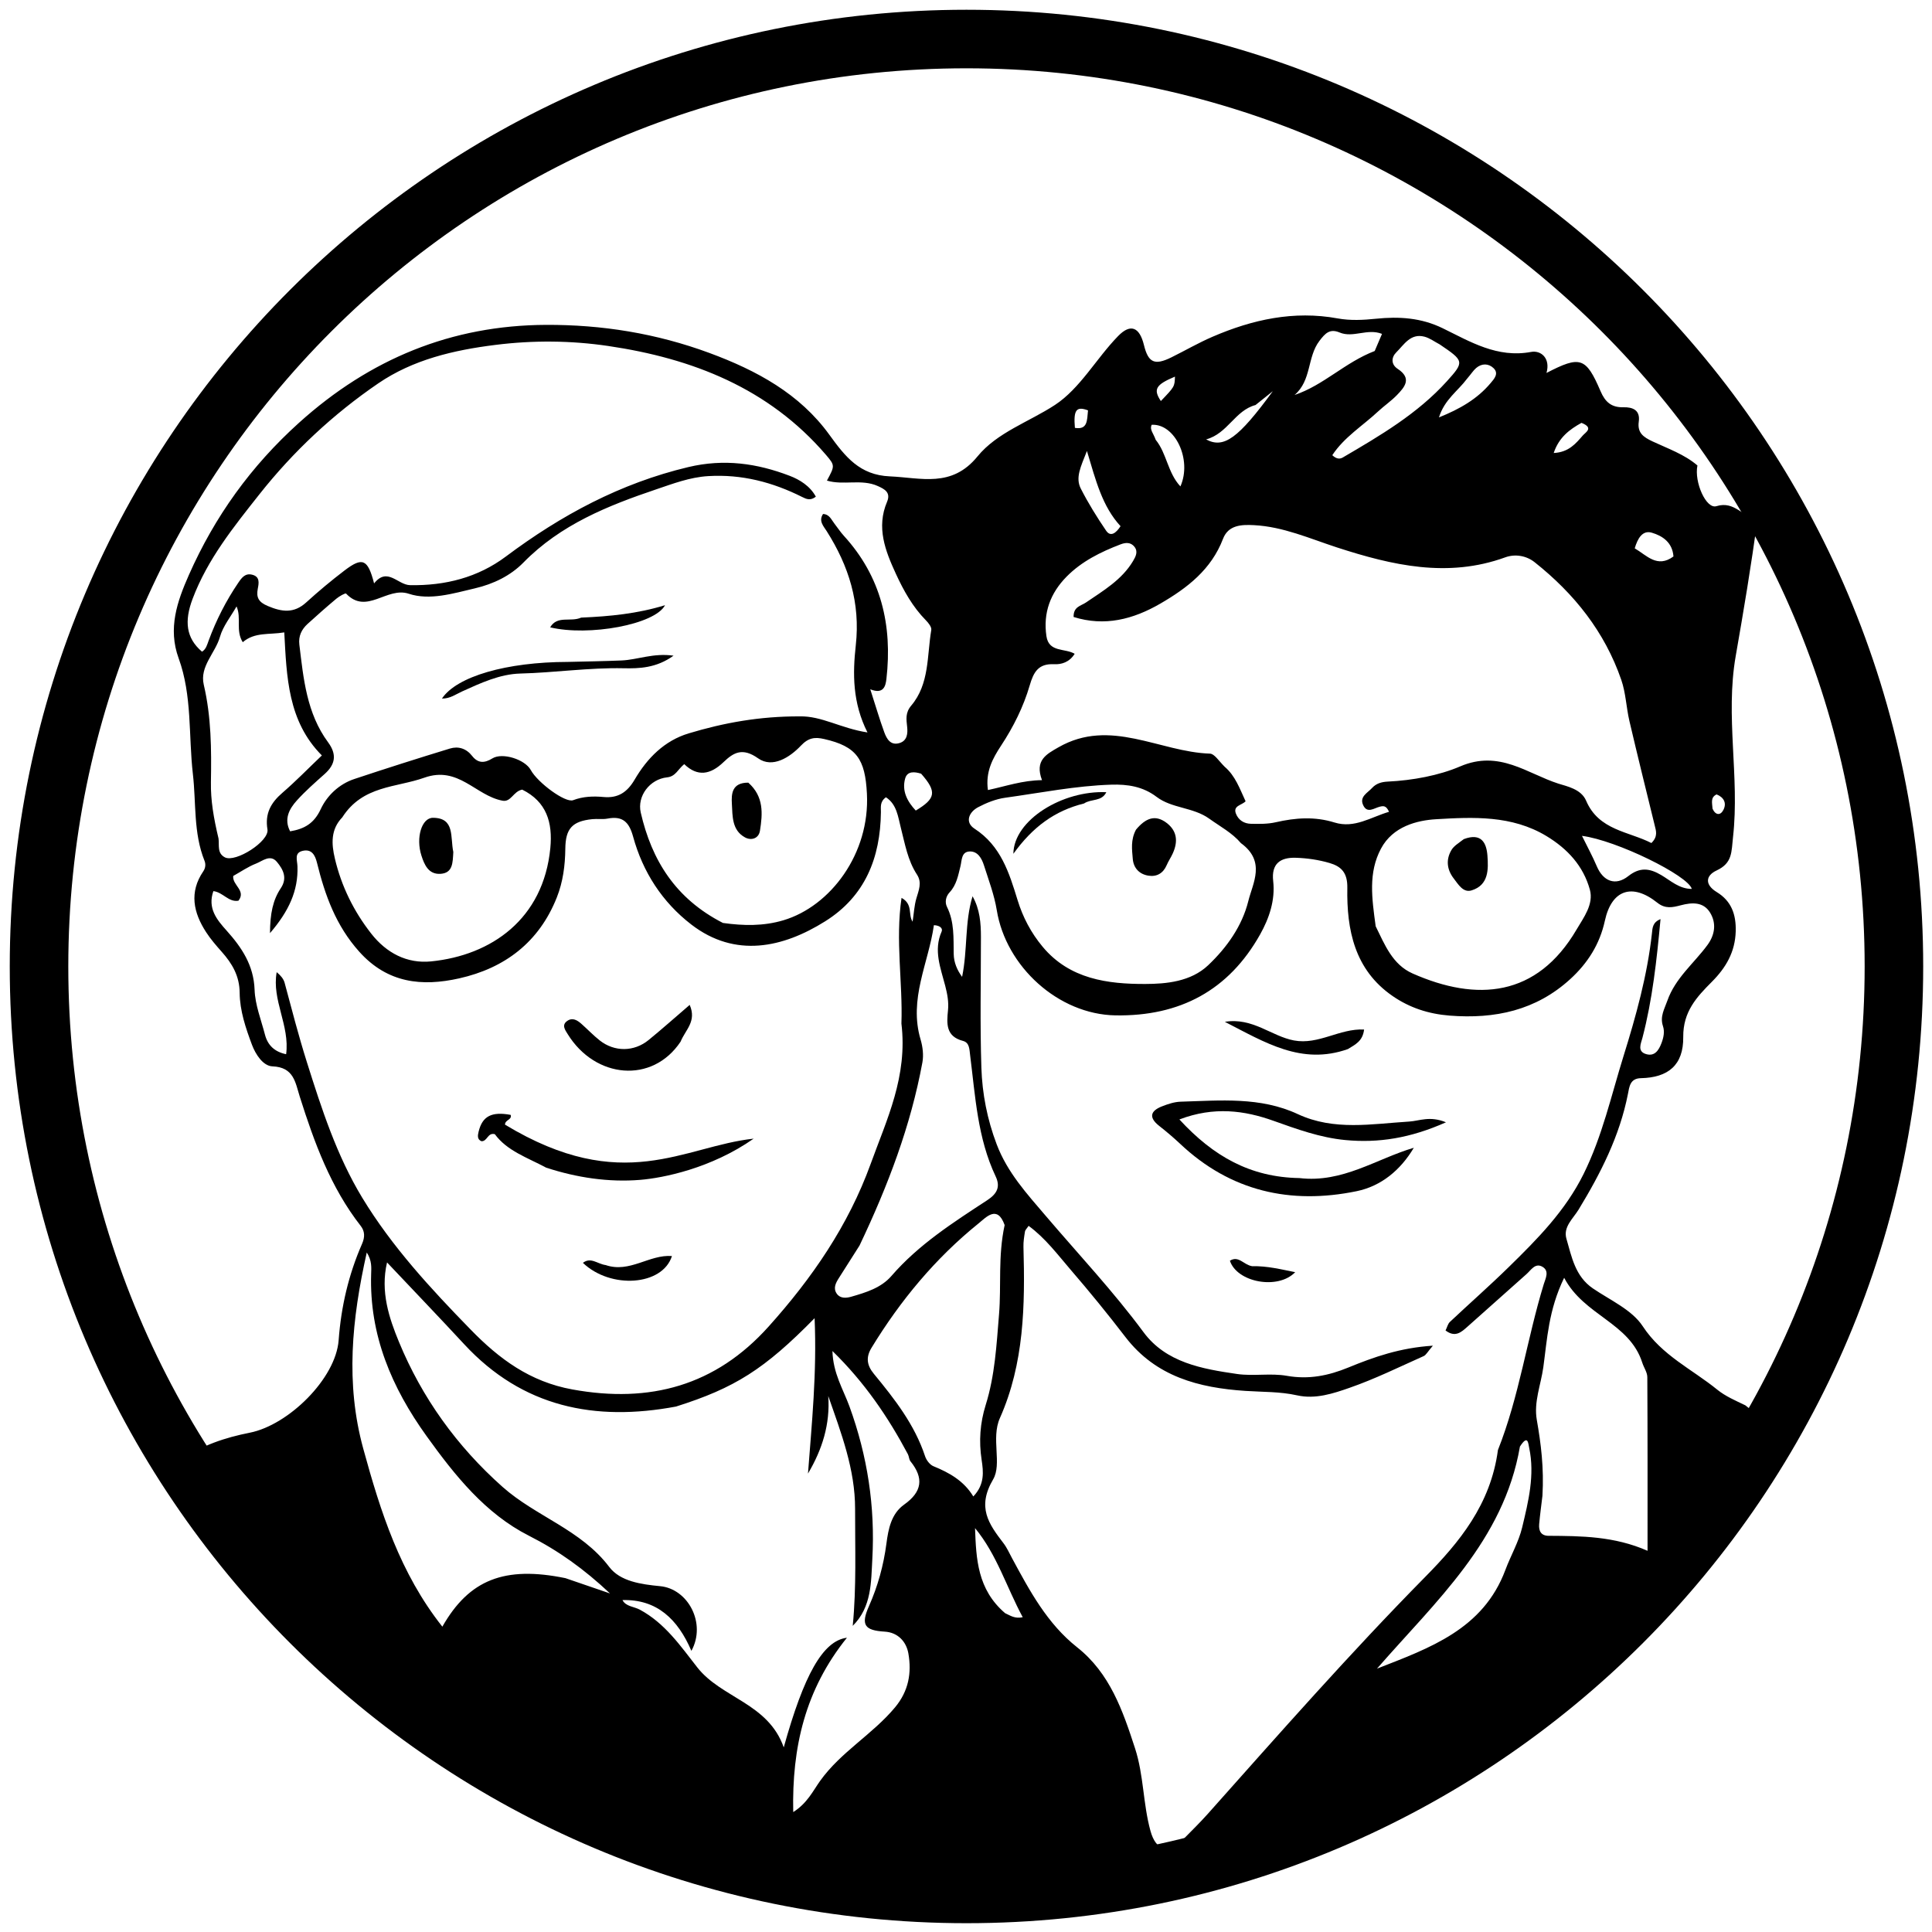
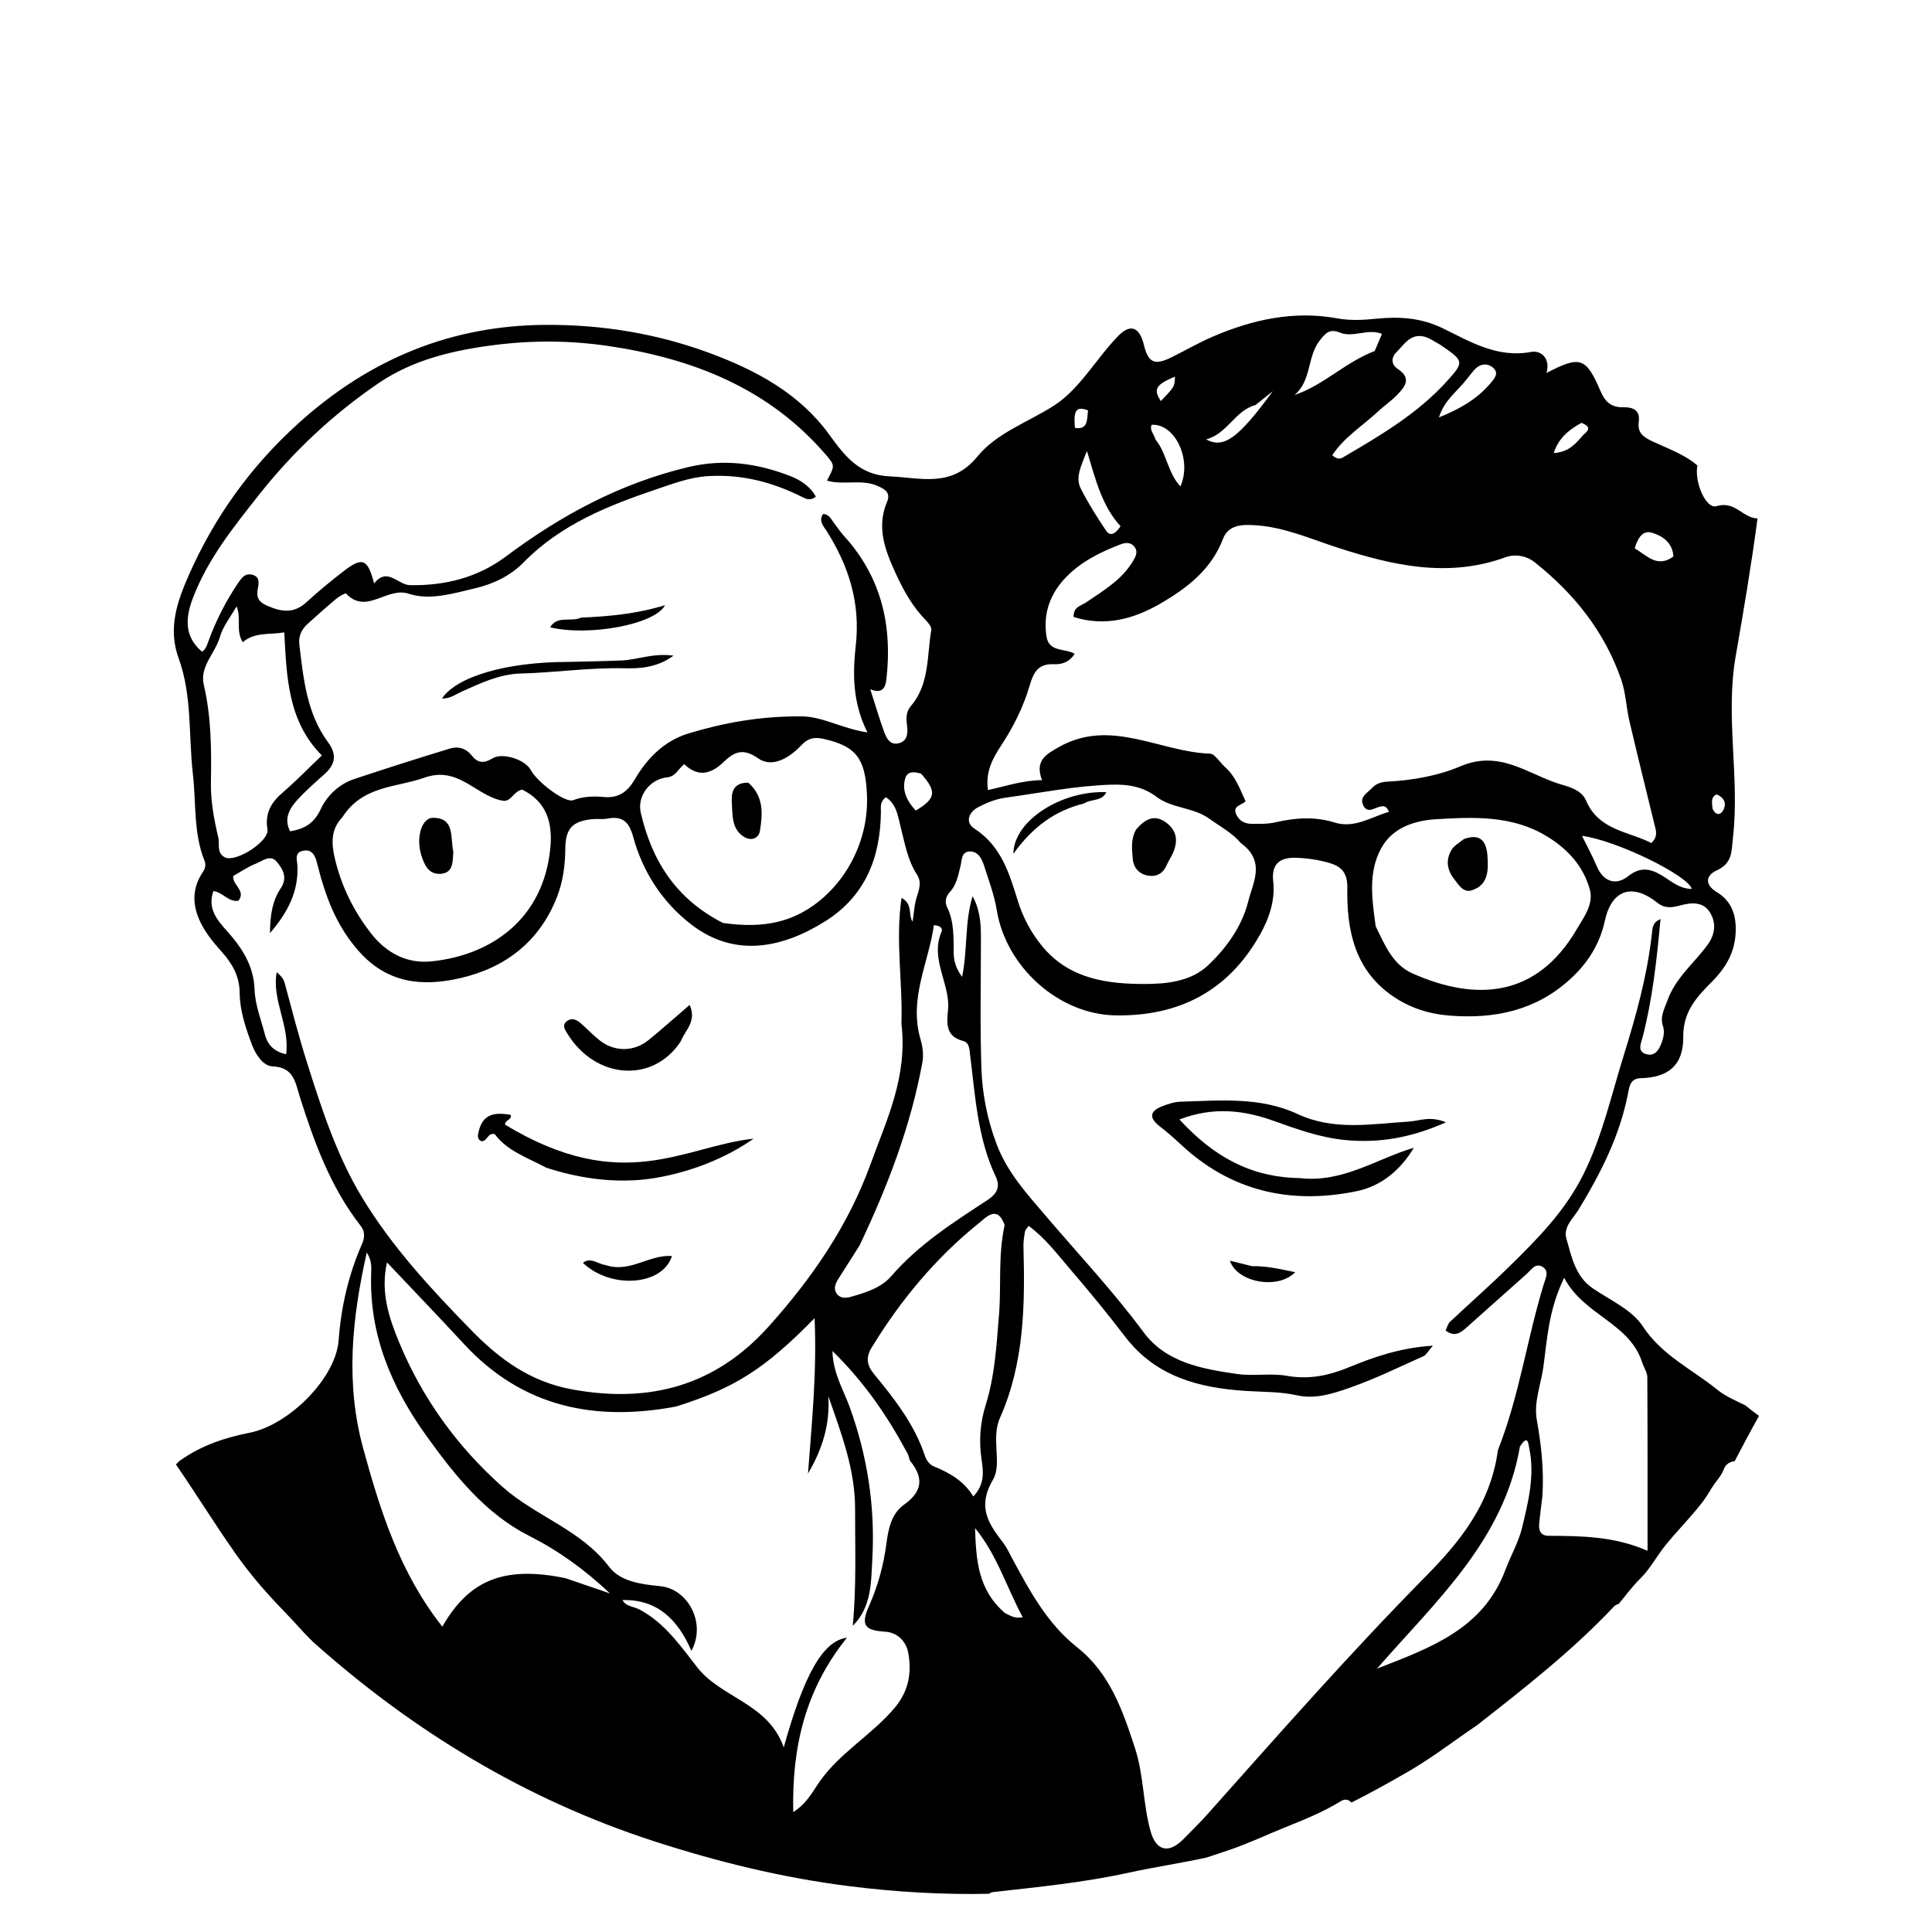
<svg xmlns="http://www.w3.org/2000/svg" width="99" height="99" viewBox="0 0 99 99" fill="none">
  <path d="M89.437 72.013C88.94 71.773 88.418 71.551 87.998 71.211C86.706 70.16 85.162 69.461 84.178 67.96C83.625 67.115 82.51 66.626 81.62 66.019C80.715 65.399 80.537 64.407 80.267 63.476C80.091 62.87 80.608 62.447 80.889 61.985C82.017 60.131 82.994 58.218 83.418 56.061C83.491 55.691 83.524 55.259 84.084 55.248C85.47 55.218 86.27 54.589 86.253 53.137C86.24 51.839 86.944 51.088 87.721 50.308C88.443 49.583 88.912 48.782 88.942 47.722C88.966 46.855 88.719 46.169 87.97 45.712C87.347 45.332 87.397 44.868 87.962 44.605C88.779 44.224 88.719 43.667 88.805 42.883C89.149 39.795 88.4 36.721 88.942 33.615C89.345 31.303 89.74 28.977 90.059 26.567C89.295 26.543 88.911 25.642 87.95 25.938C87.427 26.098 86.805 24.7 86.98 23.852C86.312 23.28 85.469 22.988 84.678 22.618C84.208 22.398 83.895 22.178 83.974 21.607C84.058 21.013 83.662 20.858 83.19 20.869C82.573 20.884 82.254 20.603 82.014 20.042C81.267 18.302 80.974 18.215 79.245 19.111C79.459 18.366 78.97 17.938 78.455 18.034C76.721 18.357 75.345 17.512 73.929 16.821C72.82 16.279 71.689 16.212 70.508 16.333C69.853 16.4 69.194 16.435 68.544 16.316C66.297 15.905 64.18 16.373 62.131 17.257C61.411 17.567 60.728 17.965 60.024 18.312C59.162 18.737 58.84 18.588 58.617 17.676C58.393 16.767 57.937 16.559 57.292 17.223C56.173 18.372 55.348 19.906 54.056 20.752C52.73 21.62 51.095 22.156 50.088 23.39C48.764 25.012 47.2 24.48 45.593 24.41C44.053 24.343 43.319 23.411 42.496 22.275C40.977 20.177 38.778 18.983 36.351 18.086C33.628 17.08 30.834 16.634 27.977 16.647C23.131 16.669 18.958 18.388 15.327 21.659C12.86 23.882 11.007 26.463 9.68 29.459C9.081 30.815 8.594 32.199 9.154 33.731C9.853 35.645 9.656 37.685 9.884 39.666C10.056 41.15 9.905 42.678 10.48 44.109C10.552 44.287 10.527 44.486 10.419 44.645C9.682 45.722 9.912 46.769 10.565 47.772C10.795 48.127 11.077 48.451 11.36 48.77C11.897 49.374 12.274 50.009 12.281 50.873C12.289 51.794 12.592 52.684 12.913 53.541C13.095 54.025 13.479 54.624 13.959 54.642C15.062 54.686 15.131 55.468 15.362 56.198C16.104 58.544 16.942 60.845 18.483 62.817C18.697 63.091 18.705 63.39 18.552 63.738C17.863 65.31 17.481 66.947 17.353 68.674C17.207 70.646 14.781 73.022 12.803 73.414C11.552 73.662 10.333 74.054 9.235 74.838C9.233 74.836 9.231 74.833 9.229 74.831C9.156 74.899 9.086 74.97 9.014 75.04C10.038 76.53 10.987 78.067 12.025 79.549C12.737 80.565 13.54 81.513 14.402 82.404C14.816 82.833 15.219 83.266 15.619 83.708C15.748 83.85 15.897 83.987 16.037 84.132C21.142 88.688 26.909 92.205 33.496 94.343C36.775 95.406 40.076 96.218 43.507 96.65C45.905 96.953 48.287 97.091 50.677 97.042C50.737 96.995 50.811 96.962 50.9 96.953C53.211 96.693 55.55 96.462 57.822 95.964C59.14 95.675 60.488 95.476 61.812 95.189C62.226 95.054 62.638 94.919 63.048 94.778C64.029 94.44 64.956 93.995 65.917 93.611C66.879 93.225 67.834 92.835 68.72 92.288C68.928 92.16 69.128 92.225 69.252 92.366C70.234 91.873 71.199 91.337 72.148 90.788C73.212 90.175 74.193 89.44 75.199 88.738C75.358 88.627 75.518 88.519 75.678 88.411C78.101 86.515 80.582 84.576 82.692 82.333C82.77 82.25 82.856 82.207 82.943 82.194C83.309 81.75 83.642 81.293 84.059 80.881C84.564 80.384 84.891 79.744 85.331 79.197C85.928 78.455 86.608 77.782 87.193 77.03C87.389 76.78 87.554 76.509 87.719 76.238C87.891 75.954 88.221 75.616 88.33 75.289C88.411 75.047 88.65 74.889 88.888 74.875C89.295 74.097 89.705 73.319 90.136 72.555C89.899 72.381 89.664 72.201 89.437 72.013ZM87.96 40.707C88.325 40.849 88.494 41.144 88.31 41.503C88.161 41.797 87.904 41.781 87.754 41.439C87.729 41.102 87.651 40.863 87.96 40.707ZM86.691 45.55C86.046 45.549 85.609 45.127 85.131 44.844C84.534 44.491 84.037 44.421 83.436 44.895C82.778 45.414 82.148 45.157 81.823 44.389C81.597 43.858 81.318 43.349 81.064 42.831C82.832 43.058 86.506 44.867 86.691 45.55ZM80.79 47.627C78.752 51.106 75.669 51.334 72.388 49.885C71.351 49.427 70.957 48.405 70.493 47.465C70.296 46.017 70.108 44.721 70.764 43.487C71.371 42.344 72.615 42.036 73.596 41.978C75.487 41.867 77.465 41.769 79.24 42.839C80.335 43.5 81.134 44.381 81.468 45.587C81.675 46.336 81.142 47.027 80.79 47.627ZM84.64 27.296C85.193 27.458 85.699 27.796 85.752 28.514C84.917 29.132 84.375 28.45 83.767 28.098C83.915 27.594 84.162 27.156 84.64 27.296ZM81.038 21.668C81.69 21.925 81.245 22.153 81.101 22.321C80.744 22.732 80.385 23.174 79.615 23.213C79.884 22.41 80.426 22.008 81.038 21.668ZM75.64 18.859C75.929 18.611 76.278 18.618 76.534 18.866C76.819 19.142 76.564 19.416 76.381 19.633C75.695 20.447 74.811 20.955 73.735 21.389C74.02 20.472 74.712 20.03 75.169 19.414C75.389 19.159 75.493 18.985 75.64 18.859ZM71.549 18.055C71.945 17.662 72.279 17.067 72.988 17.251C73.266 17.323 73.513 17.513 73.774 17.648C75.021 18.494 75.052 18.53 74.143 19.535C72.638 21.2 70.72 22.324 68.807 23.443C68.668 23.524 68.493 23.537 68.27 23.325C68.876 22.4 69.827 21.821 70.617 21.083C70.926 20.795 71.282 20.554 71.576 20.251C71.983 19.833 72.362 19.39 71.623 18.903C71.27 18.672 71.292 18.31 71.549 18.055ZM67.609 17.47C67.906 17.08 68.139 16.826 68.645 17.038C69.34 17.33 70.067 16.812 70.817 17.109C70.689 17.41 70.566 17.698 70.443 17.986C68.911 18.575 67.834 19.736 66.335 20.241C67.214 19.495 66.976 18.299 67.609 17.47ZM64.335 20.755C64.647 20.505 64.866 20.331 65.223 20.045C63.459 22.451 62.714 23.007 61.804 22.516C62.912 22.218 63.282 21.032 64.335 20.755ZM60.208 19.299C60.189 19.814 60.189 19.814 59.485 20.55C59.084 19.949 59.222 19.712 60.208 19.299ZM59.015 21.768C60.202 21.694 61.098 23.543 60.487 24.925C59.833 24.226 59.79 23.234 59.22 22.536C59.103 22.196 58.898 22.017 59.015 21.768ZM57.419 26.963C57.185 27.324 56.907 27.528 56.679 27.192C56.208 26.5 55.763 25.784 55.383 25.038C55.097 24.476 55.375 23.928 55.697 23.109C56.156 24.638 56.485 25.951 57.419 26.963ZM55.752 21.028C55.701 21.554 55.733 22.034 55.08 21.925C55.001 21.005 55.154 20.805 55.752 21.028ZM51.295 38.212C51.931 37.246 52.444 36.219 52.766 35.116C52.964 34.438 53.208 33.995 54.017 34.036C54.385 34.054 54.797 33.94 55.068 33.503C54.573 33.204 53.746 33.444 53.621 32.599C53.444 31.399 53.827 30.388 54.654 29.549C55.426 28.766 56.397 28.286 57.414 27.896C57.687 27.792 57.94 27.78 58.13 28.016C58.329 28.264 58.197 28.518 58.061 28.747C57.485 29.714 56.538 30.265 55.646 30.874C55.386 31.051 55 31.084 55.014 31.616C56.602 32.113 58.06 31.742 59.462 30.928C60.845 30.125 62.068 29.184 62.67 27.611C62.943 26.898 63.619 26.877 64.258 26.91C65.754 26.987 67.116 27.598 68.51 28.052C71.349 28.974 74.191 29.628 77.131 28.56C77.641 28.375 78.214 28.472 78.639 28.81C80.671 30.422 82.229 32.377 83.079 34.84C83.31 35.51 83.332 36.25 83.495 36.948C83.913 38.733 84.353 40.511 84.79 42.291C84.861 42.579 84.966 42.861 84.621 43.199C83.452 42.599 81.925 42.552 81.276 41.029C81.021 40.429 80.279 40.291 79.856 40.155C78.253 39.641 76.831 38.41 74.823 39.272C73.736 39.738 72.389 39.99 71.106 40.051C70.797 40.066 70.52 40.145 70.309 40.376C70.08 40.63 69.648 40.821 69.852 41.258C70.06 41.707 70.415 41.405 70.708 41.336C70.882 41.295 71.031 41.267 71.177 41.599C70.249 41.869 69.409 42.465 68.384 42.147C67.369 41.831 66.384 41.903 65.373 42.134C64.963 42.228 64.525 42.222 64.101 42.213C63.753 42.206 63.463 42.031 63.331 41.691C63.172 41.28 63.633 41.265 63.827 41.059C63.522 40.407 63.301 39.753 62.753 39.289C62.444 38.98 62.228 38.625 62.001 38.618C59.417 38.533 56.901 36.773 54.246 38.289C53.623 38.646 53.008 38.958 53.395 39.977C52.397 39.985 51.545 40.288 50.623 40.484C50.493 39.545 50.867 38.863 51.295 38.212ZM50.125 41.361C50.553 41.136 51.031 40.944 51.507 40.878C53.317 40.628 55.117 40.265 56.949 40.208C57.772 40.183 58.559 40.296 59.267 40.834C60.054 41.431 61.141 41.358 61.965 41.951C62.522 42.352 63.134 42.671 63.588 43.204C64.879 44.146 64.193 45.253 63.966 46.174C63.65 47.448 62.869 48.553 61.907 49.463C61.018 50.304 59.758 50.419 58.685 50.421C56.772 50.426 54.814 50.179 53.429 48.516C52.831 47.799 52.413 47.003 52.141 46.117C51.711 44.719 51.286 43.339 49.935 42.462C49.433 42.138 49.642 41.615 50.125 41.361ZM48.251 47.735C47.824 48.7 48.202 49.608 48.436 50.517C48.544 50.938 48.621 51.341 48.577 51.775C48.51 52.447 48.459 53.109 49.347 53.339C49.684 53.427 49.673 53.774 49.712 54.076C49.979 56.179 50.088 58.317 51.02 60.282C51.27 60.81 51.101 61.166 50.587 61.502C48.838 62.647 47.072 63.774 45.679 65.383C45.147 65.998 44.368 66.231 43.612 66.449C43.373 66.517 43.064 66.549 42.883 66.299C42.677 66.011 42.827 65.738 42.992 65.48C43.344 64.929 43.693 64.376 44.044 63.824C45.516 60.729 46.669 57.677 47.266 54.439C47.334 54.067 47.283 53.641 47.175 53.274C46.552 51.191 47.581 49.349 47.855 47.408C48.194 47.424 48.316 47.588 48.251 47.735ZM46.926 41.535C46.494 41.072 46.205 40.538 46.381 39.896C46.489 39.5 46.868 39.541 47.201 39.646C48.02 40.574 47.95 40.921 46.926 41.535ZM9.87 30.683C10.636 28.652 11.973 26.999 13.29 25.332C15.032 23.128 17.077 21.219 19.385 19.643C21.162 18.43 23.239 17.941 25.383 17.674C27.325 17.43 29.262 17.448 31.169 17.729C35.477 18.365 39.385 19.887 42.321 23.304C42.795 23.857 42.779 23.872 42.374 24.627C43.226 24.883 44.145 24.527 44.983 24.907C45.325 25.062 45.658 25.232 45.455 25.713C44.896 27.027 45.364 28.224 45.904 29.396C46.301 30.259 46.763 31.094 47.443 31.784C47.575 31.917 47.746 32.133 47.721 32.281C47.496 33.604 47.636 35.042 46.693 36.157C46.385 36.522 46.442 36.855 46.485 37.252C46.52 37.575 46.492 37.95 46.102 38.073C45.636 38.22 45.437 37.863 45.312 37.522C45.066 36.848 44.866 36.158 44.595 35.321C45.278 35.595 45.381 35.15 45.422 34.792C45.736 32.039 45.153 29.544 43.235 27.449C43.059 27.257 42.918 27.034 42.756 26.829C42.599 26.631 42.508 26.354 42.175 26.338C41.934 26.694 42.202 26.966 42.359 27.213C43.496 29.005 44.093 30.893 43.852 33.069C43.692 34.513 43.679 36.002 44.451 37.532C43.084 37.322 42.106 36.681 40.979 36.709C38.913 36.701 37.079 37.041 35.289 37.58C34.046 37.955 33.165 38.848 32.52 39.95C32.148 40.583 31.685 40.912 30.924 40.84C30.406 40.792 29.883 40.808 29.369 41.003C28.97 41.155 27.551 40.105 27.198 39.457C26.901 38.913 25.742 38.546 25.231 38.862C24.835 39.108 24.498 39.124 24.195 38.738C23.897 38.356 23.489 38.224 23.052 38.358C21.412 38.859 19.778 39.378 18.151 39.92C17.369 40.181 16.756 40.773 16.435 41.462C16.093 42.197 15.597 42.477 14.867 42.599C14.54 41.976 14.814 41.456 15.215 41.014C15.653 40.53 16.148 40.096 16.637 39.66C17.192 39.163 17.267 38.654 16.812 38.037C15.715 36.55 15.55 34.78 15.339 33.027C15.287 32.595 15.454 32.252 15.759 31.973C16.243 31.532 16.734 31.098 17.236 30.678C17.383 30.555 17.697 30.377 17.734 30.417C18.787 31.524 19.819 30.051 20.943 30.424C22.02 30.781 23.215 30.411 24.34 30.147C25.288 29.925 26.162 29.5 26.823 28.825C28.724 26.883 31.15 25.911 33.632 25.073C34.483 24.786 35.347 24.454 36.288 24.397C38.011 24.293 39.593 24.708 41.11 25.469C41.319 25.574 41.526 25.669 41.806 25.451C41.51 24.902 40.972 24.575 40.466 24.382C38.793 23.742 37.104 23.498 35.272 23.934C31.789 24.763 28.756 26.398 25.921 28.518C24.486 29.593 22.812 30.016 21.016 29.985C20.374 29.973 19.856 29.036 19.169 29.895C18.847 28.642 18.572 28.534 17.654 29.233C16.976 29.749 16.319 30.299 15.687 30.873C15.058 31.444 14.443 31.359 13.719 31.052C13.249 30.853 13.123 30.617 13.21 30.164C13.268 29.87 13.323 29.546 12.917 29.448C12.566 29.363 12.391 29.596 12.213 29.858C11.583 30.785 11.079 31.775 10.692 32.824C10.611 33.042 10.564 33.261 10.352 33.394C9.533 32.697 9.436 31.833 9.87 30.683ZM40.15 47.155C39.119 47.464 38.089 47.44 37.045 47.294C34.612 46.05 33.393 44.076 32.833 41.636C32.64 40.795 33.293 39.926 34.186 39.833C34.621 39.788 34.736 39.42 35.062 39.156C35.743 39.815 36.405 39.698 37.076 39.052C37.587 38.561 38.047 38.291 38.847 38.858C39.588 39.383 40.479 38.801 41.036 38.213C41.436 37.789 41.768 37.764 42.231 37.869C43.901 38.248 44.332 38.898 44.423 40.668C44.583 43.735 42.561 46.434 40.15 47.155ZM28.2 43.457C27.848 47.096 25.176 48.954 22.094 49.264C20.852 49.389 19.799 48.832 19.023 47.841C18.127 46.697 17.495 45.416 17.16 43.995C16.98 43.236 16.942 42.502 17.539 41.883C18.59 40.241 20.296 40.366 21.743 39.851C23.488 39.229 24.37 40.767 25.739 41.027C26.185 41.125 26.301 40.546 26.76 40.462C28.007 41.082 28.327 42.142 28.2 43.457ZM10.442 35.089C10.221 34.146 11.036 33.466 11.274 32.625C11.427 32.086 11.817 31.612 12.121 31.074C12.384 31.67 12.062 32.3 12.439 32.908C13.058 32.377 13.789 32.536 14.567 32.405C14.689 34.674 14.744 36.955 16.493 38.711C15.8 39.371 15.162 40.029 14.472 40.624C13.88 41.134 13.57 41.684 13.705 42.502C13.804 43.112 12.073 44.214 11.525 43.933C11.116 43.722 11.243 43.311 11.198 42.968C10.947 41.91 10.792 41.013 10.808 40.082C10.837 38.408 10.829 36.741 10.442 35.089ZM18.566 61.381C17.258 59.226 16.481 56.823 15.723 54.42C15.3 53.078 14.95 51.72 14.585 50.363C14.531 50.16 14.38 49.981 14.178 49.816C13.919 51.25 14.857 52.544 14.662 54.021C14.065 53.896 13.717 53.558 13.576 53.013C13.378 52.252 13.073 51.49 13.046 50.72C13.002 49.465 12.391 48.556 11.611 47.685C11.107 47.124 10.627 46.542 10.933 45.663C11.431 45.722 11.71 46.243 12.219 46.154C12.624 45.63 11.893 45.358 11.952 44.886C12.332 44.675 12.708 44.412 13.124 44.25C13.457 44.12 13.852 43.756 14.193 44.17C14.507 44.551 14.741 44.986 14.389 45.513C13.984 46.119 13.841 46.809 13.835 47.816C14.804 46.686 15.285 45.642 15.243 44.396C15.231 44.066 15.062 43.697 15.521 43.597C15.966 43.501 16.143 43.806 16.243 44.209C16.653 45.874 17.213 47.434 18.409 48.767C19.862 50.388 21.628 50.56 23.529 50.134C25.866 49.611 27.62 48.283 28.531 45.991C28.849 45.19 28.958 44.351 28.968 43.492C28.978 42.459 29.322 42.083 30.343 41.976C30.603 41.948 30.875 41.995 31.13 41.947C31.898 41.799 32.234 42.115 32.44 42.865C32.937 44.681 33.935 46.228 35.426 47.376C37.679 49.111 40.13 48.561 42.285 47.209C44.333 45.925 45.112 43.954 45.14 41.616C45.143 41.363 45.077 41.08 45.397 40.854C45.959 41.218 46.017 41.862 46.161 42.419C46.373 43.243 46.51 44.084 46.987 44.814C47.259 45.23 47.075 45.623 46.956 46.038C46.848 46.41 46.829 46.807 46.764 47.229C46.521 46.867 46.797 46.338 46.197 46.009C45.874 48.204 46.264 50.331 46.191 52.449C46.516 55.167 45.443 57.352 44.618 59.631C43.466 62.81 41.609 65.499 39.385 67.976C36.668 71.005 33.306 71.922 29.332 71.199C27.157 70.803 25.584 69.639 24.113 68.126C22.069 66.03 20.085 63.883 18.566 61.381ZM28.974 80.868C25.855 80.229 24.04 80.943 22.667 83.354C20.496 80.61 19.498 77.46 18.613 74.228C17.7 70.892 18.023 67.619 18.794 64.18C19.065 64.604 19.028 64.96 19.018 65.284C18.921 68.412 20.072 71.103 21.86 73.59C23.31 75.608 24.875 77.565 27.103 78.694C28.618 79.462 29.932 80.404 31.259 81.652C30.415 81.363 29.695 81.116 28.974 80.868ZM46.332 77.097C45.671 77.566 45.521 78.343 45.422 79.098C45.276 80.211 44.984 81.273 44.528 82.301C44.095 83.273 44.308 83.547 45.337 83.609C46 83.648 46.44 84.111 46.547 84.726C46.722 85.719 46.561 86.65 45.868 87.484C44.713 88.874 43.087 89.769 42.023 91.259C41.654 91.777 41.369 92.397 40.647 92.855C40.575 89.543 41.257 86.58 43.399 83.921C42.163 84.075 41.192 85.837 40.161 89.54C39.359 87.265 36.968 87.023 35.727 85.436C34.864 84.335 34.074 83.176 32.783 82.481C32.488 82.323 32.069 82.324 31.897 81.992C33.663 81.943 34.733 82.973 35.429 84.594C36.205 83.18 35.256 81.415 33.827 81.279C32.855 81.186 31.779 81.035 31.219 80.294C29.772 78.381 27.46 77.71 25.753 76.193C23.412 74.113 21.621 71.62 20.442 68.759C19.945 67.555 19.48 66.186 19.833 64.69C21.194 66.131 22.503 67.495 23.788 68.883C26.774 72.108 30.481 72.854 34.64 72.075C37.653 71.123 39.17 70.167 41.742 67.547C41.863 70.37 41.597 72.933 41.403 75.509C42.135 74.273 42.543 72.978 42.442 71.536C43.102 73.428 43.822 75.29 43.817 77.326C43.812 79.319 43.891 81.312 43.696 83.312C44.673 82.344 44.634 81.064 44.7 79.88C44.849 77.208 44.452 74.606 43.528 72.068C43.212 71.2 42.687 70.373 42.656 69.229C44.308 70.841 45.506 72.609 46.521 74.513C46.582 74.627 46.577 74.785 46.655 74.881C47.349 75.742 47.253 76.443 46.332 77.097ZM47.833 75.133C47.648 75.058 47.47 74.823 47.404 74.624C46.869 73.002 45.841 71.688 44.78 70.4C44.405 69.946 44.371 69.536 44.66 69.062C46.139 66.638 47.931 64.476 50.145 62.689C50.539 62.37 51.106 61.727 51.48 62.775C51.132 64.384 51.315 65.874 51.193 67.345C51.064 68.918 50.983 70.481 50.509 71.994C50.22 72.921 50.154 73.843 50.301 74.81C50.39 75.4 50.47 76.059 49.875 76.682C49.391 75.882 48.647 75.465 47.833 75.133ZM51.503 82.662C50.081 81.442 50.021 79.878 49.963 78.304C51.083 79.657 51.573 81.326 52.407 82.87C51.995 82.96 51.758 82.777 51.503 82.662ZM61.877 92.961C61.485 93.4 61.06 93.814 60.647 94.235C59.888 95.008 59.237 94.852 58.954 93.825C58.569 92.438 58.612 90.975 58.163 89.591C57.531 87.649 56.875 85.74 55.192 84.409C53.66 83.196 52.764 81.521 51.861 79.848C51.721 79.59 51.602 79.315 51.425 79.083C50.663 78.088 50.047 77.24 50.89 75.807C51.355 75.015 50.775 73.705 51.235 72.67C52.485 69.86 52.528 66.883 52.444 63.888C52.437 63.628 52.48 63.366 52.522 63.108C52.536 63.022 52.62 62.949 52.708 62.815C53.576 63.451 54.199 64.296 54.874 65.079C55.837 66.196 56.77 67.34 57.667 68.51C59.228 70.546 61.436 71.115 63.819 71.273C64.704 71.332 65.59 71.305 66.464 71.5C67.406 71.71 68.314 71.409 69.164 71.111C70.458 70.661 71.697 70.049 72.951 69.49C73.076 69.434 73.153 69.27 73.424 68.956C71.734 69.064 70.4 69.538 69.091 70.075C68.069 70.494 67.064 70.698 65.941 70.5C65.11 70.353 64.226 70.528 63.388 70.406C61.599 70.146 59.752 69.826 58.596 68.263C57.053 66.176 55.281 64.292 53.604 62.325C52.625 61.176 51.621 60.088 51.071 58.634C50.587 57.359 50.332 56.047 50.288 54.714C50.215 52.481 50.265 50.245 50.265 48.01C50.265 47.296 50.211 46.593 49.836 45.927C49.426 47.27 49.588 48.668 49.3 50.056C49.045 49.708 48.878 49.325 48.87 48.883C48.855 48.065 48.91 47.244 48.526 46.472C48.408 46.235 48.462 45.938 48.656 45.73C49.014 45.348 49.098 44.865 49.216 44.388C49.292 44.083 49.255 43.645 49.69 43.631C50.105 43.618 50.308 43.99 50.419 44.338C50.661 45.098 50.95 45.859 51.077 46.64C51.545 49.529 54.233 51.981 57.158 52.03C60.454 52.084 62.958 50.756 64.572 47.881C65.035 47.056 65.352 46.127 65.241 45.148C65.138 44.245 65.621 43.933 66.386 43.954C66.971 43.97 67.569 44.058 68.129 44.222C68.718 44.395 69.054 44.707 69.04 45.499C69.003 47.647 69.41 49.693 71.356 51.036C72.229 51.639 73.195 51.956 74.282 52.042C76.606 52.224 78.705 51.777 80.464 50.171C81.354 49.359 81.977 48.381 82.237 47.181C82.582 45.594 83.636 45.229 84.929 46.26C85.335 46.584 85.713 46.498 86.129 46.388C86.701 46.237 87.287 46.203 87.631 46.769C87.963 47.316 87.875 47.907 87.49 48.429C86.797 49.37 85.849 50.115 85.439 51.278C85.284 51.716 85.052 52.09 85.214 52.58C85.308 52.862 85.248 53.163 85.139 53.449C84.999 53.816 84.795 54.142 84.355 54.016C83.883 53.88 84.083 53.481 84.161 53.186C84.675 51.22 84.893 49.212 85.089 47.098C84.677 47.261 84.678 47.558 84.649 47.824C84.413 49.978 83.832 52.064 83.194 54.112C82.564 56.137 82.106 58.218 81.149 60.152C80.21 62.051 78.778 63.493 77.31 64.929C76.33 65.889 75.297 66.796 74.297 67.737C74.19 67.838 74.154 68.014 74.073 68.177C74.575 68.555 74.885 68.259 75.205 67.975C76.208 67.078 77.213 66.182 78.22 65.289C78.454 65.082 78.665 64.699 79.034 64.91C79.409 65.124 79.198 65.507 79.106 65.804C78.244 68.616 77.849 71.557 76.757 74.304C76.386 77.096 74.774 79.038 73.031 80.804C69.163 84.728 65.535 88.856 61.877 92.961ZM78 78.266C77.819 79.02 77.412 79.715 77.138 80.449C76 83.495 73.257 84.449 70.56 85.505C73.561 82.058 77.054 78.948 77.884 74.127C78.297 73.483 78.309 73.96 78.359 74.193C78.654 75.585 78.318 76.935 78 78.266ZM84.424 79.466C82.715 78.716 81.032 78.708 79.349 78.698C78.96 78.696 78.841 78.439 78.87 78.104C78.913 77.617 78.981 77.132 79.038 76.647C79.121 75.213 78.964 73.986 78.749 72.757C78.588 71.839 78.959 70.957 79.083 70.06C79.282 68.621 79.345 67.139 80.151 65.476C81.169 67.42 83.501 67.769 84.155 69.83C84.234 70.078 84.41 70.319 84.412 70.564C84.429 73.473 84.424 76.382 84.424 79.466Z" fill="black" />
  <path d="M66.583 60.367C68.8 60.63 70.519 59.383 72.447 58.814C71.764 59.966 70.767 60.781 69.523 61.038C66.127 61.738 63.051 61.045 60.472 58.611C60.13 58.288 59.77 57.985 59.399 57.693C58.834 57.248 58.967 56.915 59.551 56.689C59.854 56.571 60.182 56.462 60.501 56.453C62.529 56.393 64.579 56.193 66.503 57.09C68.36 57.956 70.291 57.59 72.212 57.471C72.736 57.439 73.263 57.167 74.095 57.509C72.271 58.321 70.64 58.581 68.932 58.418C67.649 58.295 66.459 57.861 65.246 57.429C63.776 56.906 62.214 56.685 60.435 57.363C62.172 59.251 64.066 60.325 66.583 60.367Z" fill="black" />
-   <path d="M69.07 53.757C66.695 54.598 64.823 53.416 62.764 52.361C64.183 52.124 65.149 53.098 66.305 53.315C67.569 53.552 68.641 52.693 69.899 52.755C69.83 53.347 69.459 53.517 69.07 53.757Z" fill="black" />
-   <path d="M64.157 64.882C64.955 64.867 65.642 65.046 66.368 65.189C65.489 66.108 63.385 65.715 63.023 64.602C63.47 64.322 63.722 64.81 64.157 64.882Z" fill="black" />
+   <path d="M64.157 64.882C64.955 64.867 65.642 65.046 66.368 65.189C65.489 66.108 63.385 65.715 63.023 64.602Z" fill="black" />
  <path d="M27.989 59.834C27.007 59.309 25.988 58.978 25.356 58.118C24.984 58.021 24.979 58.49 24.671 58.479C24.436 58.384 24.484 58.163 24.526 57.985C24.719 57.192 25.194 56.949 26.168 57.129C26.245 57.391 25.883 57.369 25.877 57.629C31.925 61.287 35.037 58.733 38.619 58.347C36.436 59.876 33.974 60.363 32.802 60.459C31.197 60.591 29.559 60.348 27.989 59.834Z" fill="black" />
  <path d="M34.875 53.377C33.425 55.551 30.501 55.273 29.09 52.991C28.96 52.78 28.758 52.52 29.077 52.307C29.341 52.131 29.581 52.278 29.786 52.458C30.104 52.739 30.398 53.051 30.73 53.313C31.486 53.91 32.491 53.904 33.239 53.291C33.933 52.724 34.603 52.127 35.341 51.493C35.712 52.338 35.119 52.772 34.875 53.377Z" fill="black" />
  <path d="M31.035 64.825C32.272 65.248 33.267 64.273 34.432 64.362C33.949 65.892 31.288 66.068 29.869 64.711C30.28 64.398 30.611 64.769 31.035 64.825Z" fill="black" />
  <path d="M29.094 33.918C30.076 33.895 30.961 33.88 31.846 33.844C32.671 33.81 33.471 33.45 34.514 33.598C33.632 34.234 32.751 34.26 31.958 34.243C30.182 34.205 28.428 34.469 26.66 34.514C25.617 34.541 24.628 35 23.67 35.435C23.351 35.58 23.059 35.803 22.646 35.796C23.406 34.661 25.95 33.924 29.094 33.918Z" fill="black" />
  <path d="M29.781 31.648C31.267 31.583 32.655 31.448 34.078 31.012C33.556 32.009 30.16 32.618 28.191 32.146C28.564 31.518 29.228 31.892 29.781 31.648Z" fill="black" />
  <path d="M58.211 42.513C58.688 41.942 59.179 41.713 59.775 42.164C60.33 42.584 60.366 43.135 60.095 43.731C60.001 43.939 59.87 44.128 59.781 44.337C59.602 44.753 59.269 44.939 58.848 44.871C58.389 44.799 58.087 44.489 58.046 44.015C58.007 43.535 57.929 43.042 58.211 42.513Z" fill="black" />
  <path d="M55.55 41.171C54.047 41.543 52.92 42.373 51.927 43.75C51.948 42.014 54.456 40.494 56.69 40.594C56.454 41.086 55.925 40.919 55.55 41.171Z" fill="black" />
  <path d="M38.344 40.105C39.15 40.819 39.08 41.699 38.942 42.568C38.877 42.976 38.493 43.083 38.177 42.911C37.502 42.544 37.539 41.824 37.503 41.193C37.473 40.677 37.502 40.103 38.344 40.105Z" fill="black" />
  <path d="M23.229 43.659C23.197 44.207 23.208 44.735 22.576 44.777C21.957 44.818 21.743 44.306 21.594 43.84C21.301 42.928 21.607 41.905 22.186 41.906C23.322 41.909 23.065 42.897 23.229 43.659Z" fill="black" />
  <path d="M75.008 42.999C75.918 42.654 76.171 43.205 76.219 43.837C76.271 44.545 76.29 45.349 75.413 45.624C74.979 45.761 74.731 45.325 74.495 45.019C74.143 44.563 74.082 44.053 74.375 43.558C74.5 43.345 74.745 43.203 75.008 42.999Z" fill="black" />
-   <path d="M49.524 97.049C75.771 97.049 97.049 75.771 97.049 49.524C97.049 23.277 75.771 2 49.524 2C23.277 2 2 23.277 2 49.524C2 75.771 23.277 97.049 49.524 97.049Z" stroke="black" stroke-width="3" stroke-miterlimit="10" />
</svg>